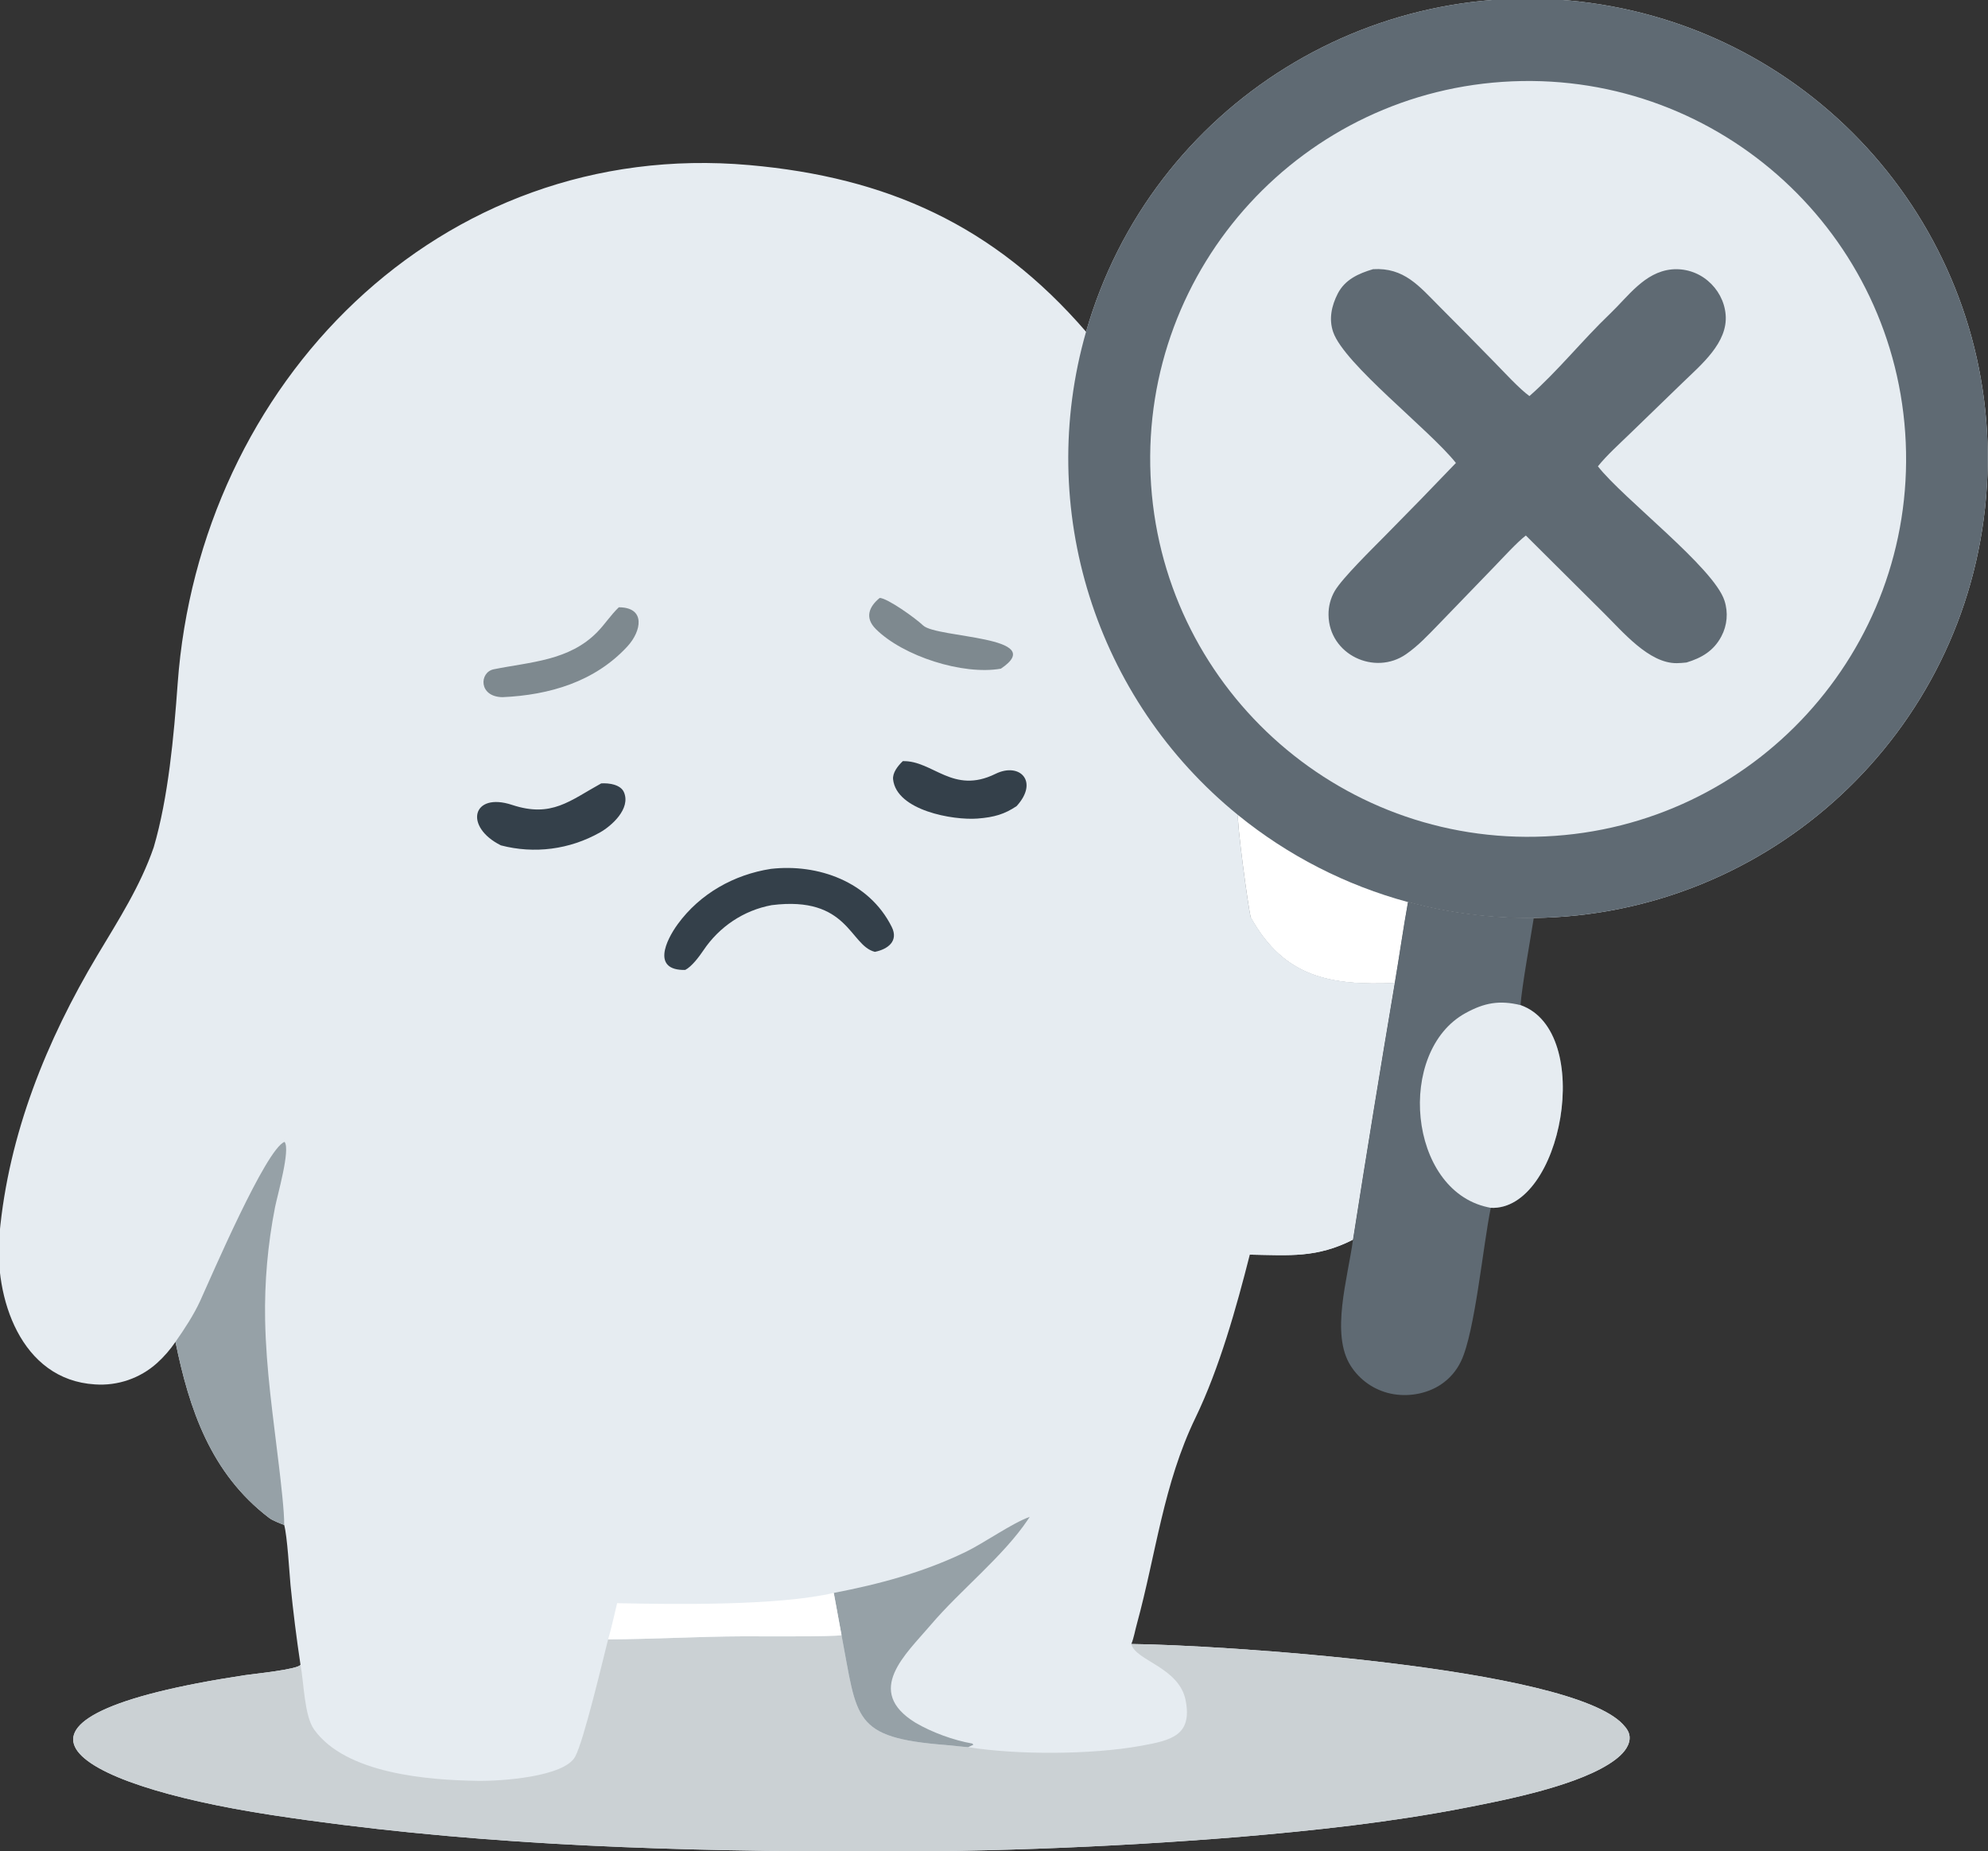
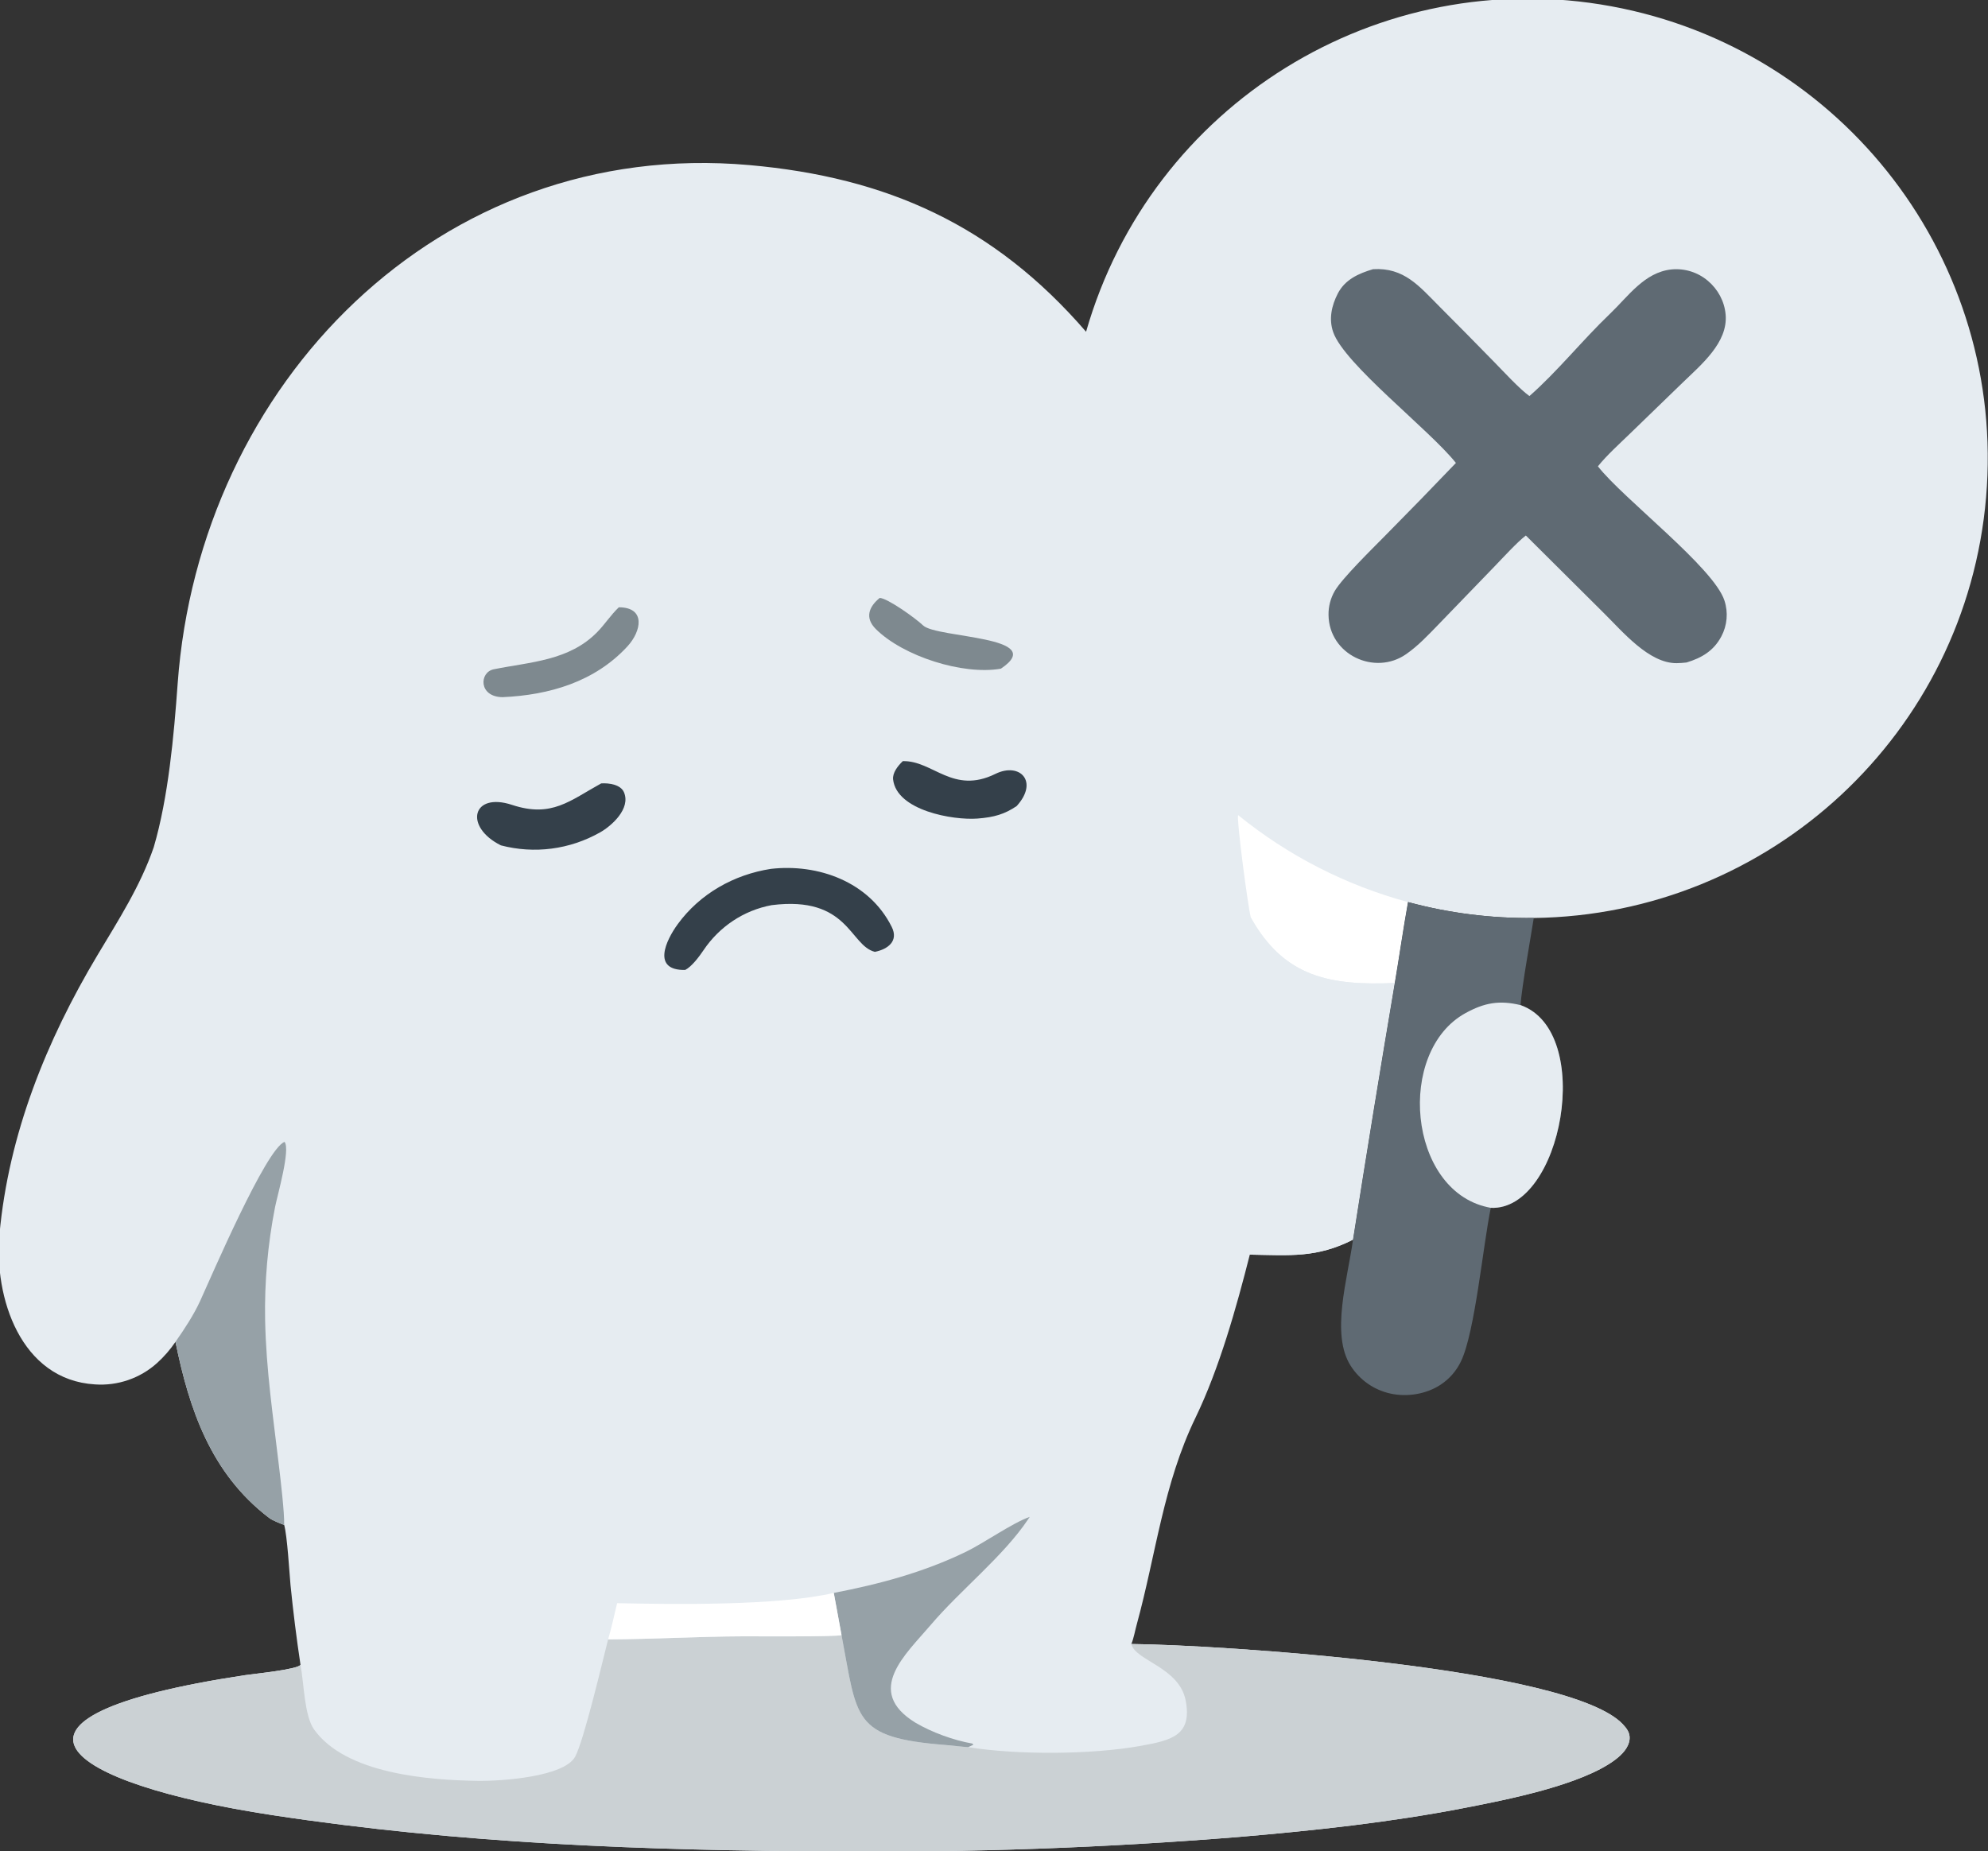
<svg xmlns="http://www.w3.org/2000/svg" width="713" height="664" viewBox="0 0 713 664" fill="none">
  <rect x="0" y="0" width="713" height="664" fill="#333333" stroke="none" />
  <g clip-path="url(#clip0_8320_12278)">
    <path d="M389.522 118.999C412.892 37.415 494.377 -13.102 577.842 2.244C661.312 17.591 719.497 93.788 712.317 178.35C705.142 262.912 634.952 328.215 550.092 329.275C534.867 329.47 519.687 327.55 504.987 323.575C503.237 333.31 501.887 342.9 500.247 352.6C495.067 383.26 490.072 413.945 485.262 444.665C472.237 451.265 462.687 450.275 448.247 450.03C443.452 468.955 437.317 490.855 428.772 508.52C417.222 532.396 414.667 557.17 407.737 582.54C407.077 584.87 406.672 587.485 405.762 589.695C436.362 589.98 562.772 597.94 582.042 618.49C583.467 620.005 584.632 621.585 584.457 623.765C584.197 626.895 581.652 629.425 579.292 631.21C567.257 640.29 540.457 645.54 525.497 648.45C498.687 653.67 471.547 656.59 444.347 658.905C396.192 662.8 347.887 664.535 299.58 664.105C231.326 663.81 164.732 661.29 97.615 651.065C23.131 639.715 -12.097 616.005 87.808 600.885C91.125 600.385 106.71 598.86 107.773 597.155C106.344 587.66 105.151 578.135 104.196 568.585C103.779 563.99 103.023 550.905 101.921 546.985C100.361 546.42 97.761 545.41 96.507 544.455C75.513 528.435 67.845 505.32 62.933 481.325C61.036 484.12 58.811 486.675 56.305 488.94C50.235 494.395 42.212 497.15 34.073 496.58C7.407 494.975 -2.262 465.39 -0.18 442.635C3.094 406.855 16.634 373.275 34.95 342.62C42.438 330.09 50.353 317.825 55.132 303.912C60.391 286.028 62.374 263.805 63.713 245.269C71.478 137.765 157.437 49.358 268.741 59.215C318.049 63.581 356.482 80.752 389.522 118.999Z" fill="#E6ECF1" />
-     <path d="M389.516 118.999C412.886 37.415 494.371 -13.102 577.836 2.244C661.306 17.591 719.491 93.788 712.311 178.35C705.136 262.912 634.946 328.215 550.086 329.275C534.861 329.47 519.681 327.55 504.981 323.575C503.231 333.31 501.881 342.9 500.241 352.6C477.151 353.58 460.571 350.605 448.611 329.14C447.616 325.535 443.436 293.951 444.041 292.369C392.781 250.717 371.326 182.494 389.516 118.999Z" fill="#5F6A73" />
    <path d="M448.614 329.14C447.619 325.535 443.439 293.951 444.044 292.369C461.949 306.921 482.714 317.55 504.984 323.575C503.234 333.31 501.884 342.9 500.244 352.6C477.154 353.58 460.574 350.605 448.614 329.14Z" fill="white" />
    <path d="M542.398 29.171C617.098 26.043 680.228 83.985 683.498 158.678C686.768 233.372 628.948 296.61 554.258 300.022C479.373 303.444 415.928 245.432 412.648 170.537C409.368 95.643 467.498 32.308 542.398 29.171Z" fill="#E6ECF1" />
    <path d="M492.454 96.555C503.574 95.891 508.979 102.643 516.154 109.841C522.799 116.5 529.404 123.196 535.974 129.928C539.224 133.248 544.989 139.528 548.534 142.067C558.594 133.23 567.704 121.829 577.429 112.55C583.944 106.333 589.779 97.645 599.479 96.645C604.199 96.186 608.909 97.655 612.529 100.72C616.129 103.749 618.474 108.066 618.899 112.792C619.814 122.909 610.094 130.825 603.334 137.393L584.504 155.632C580.724 159.302 576.379 163.188 573.089 167.266C582.149 178.878 614.679 203.594 618.484 215.445C619.874 219.698 619.469 224.333 617.364 228.279C614.609 233.478 610.279 235.995 604.884 237.632C603.719 237.772 602.549 237.852 601.374 237.872C591.414 237.987 581.949 226.545 575.194 219.878L547.249 192.083C544.214 194.37 538.804 200.293 535.994 203.199L515.754 224.155C512.099 227.911 508.639 231.631 504.314 234.643C493.039 242.497 476.664 234.823 476.479 220.602C476.424 217.561 477.209 214.563 478.739 211.933C481.524 207.243 492.299 196.717 496.754 192.184C505.299 183.549 513.774 174.839 522.169 166.056C512.569 154.002 482.159 130.684 478.144 119.1C476.519 114.414 477.584 109.623 479.789 105.319C482.384 100.256 487.289 98.082 492.454 96.555Z" fill="#5F6A73" />
    <path d="M301.818 586.52C307.584 616.65 305.559 623.31 339.337 625.94C341.839 626.135 344.65 626.535 347.232 626.695C364.862 629.53 391.427 629.419 409.147 626.229C420.247 624.229 427.592 622.449 425.262 610.044C422.997 597.974 407.107 595.685 405.762 589.695C436.362 589.98 562.772 597.94 582.042 618.49C583.467 620.005 584.632 621.585 584.457 623.765C584.197 626.895 581.652 629.425 579.292 631.21C567.257 640.29 540.457 645.54 525.497 648.45C498.687 653.67 471.547 656.59 444.347 658.905C396.192 662.8 347.887 664.534 299.579 664.104C231.325 663.809 164.731 661.29 97.614 651.065C23.131 639.715 -12.097 616.005 87.808 600.885C91.125 600.385 106.71 598.86 107.772 597.155C108.998 603.42 109.112 615.39 112.618 620.315C124.02 636.35 153.868 638.514 171.205 638.784C180.112 638.924 202.265 637.294 206.251 630.169C209.355 624.619 216.316 594.989 218.102 588.034C233.968 587.969 250.541 587 266.512 586.94C271.317 586.925 299.08 587.135 301.818 586.52Z" fill="#CBD1D4" />
    <path d="M448.242 450.03C452.892 423.42 454.882 400.435 453.037 373.365C452.617 367.215 448.247 330.275 448.612 329.14C460.572 350.605 477.152 353.58 500.242 352.6C495.062 383.26 490.067 413.945 485.257 444.665C472.232 451.265 462.682 450.275 448.242 450.03Z" fill="#E6ECF1" />
    <path d="M62.93 481.325C66.192 476.68 69.518 471.585 71.783 466.645C75.714 458.065 95.42 411.965 102.06 409.59C104.248 412.31 99.451 428.885 98.648 432.99C96.027 446.315 94.833 459.885 95.085 473.465C95.452 491.59 97.967 508.1 100.068 526C100.618 530.69 102.036 542.495 101.918 546.985C100.357 546.42 97.758 545.41 96.504 544.455C75.509 528.435 67.842 505.32 62.93 481.325Z" fill="#96A1A7" />
    <path d="M299.031 571.37C315.348 568.235 331.076 564.02 346.158 556.76C352.978 553.475 362.938 546.345 369.318 544.09L368.763 544.925C359.933 558.175 344.404 570.385 333.846 582.815C324.897 593.355 309.781 606.525 328.324 617.925C334.216 621.395 342.026 624.245 348.773 625.415L349.083 625.85L347.228 626.695C344.646 626.535 341.835 626.135 339.333 625.94C305.555 623.31 307.58 616.65 301.814 586.52L299.031 571.37Z" fill="#96A1A7" />
    <path d="M221.333 575.055C241.944 575.48 279.122 576.02 299.035 571.37L301.818 586.52C299.08 587.135 271.317 586.925 266.512 586.94C250.541 587 233.968 587.97 218.102 588.035C219.265 584.145 220.352 579.075 221.333 575.055Z" fill="white" />
    <path d="M276.513 311.658C293.352 309.742 311.721 316.219 319.825 332.485C322.33 337.515 318.506 340.47 313.781 341.425C304.702 339.17 304.37 321.205 276.775 324.67C266.679 326.53 257.955 332.45 252.318 340.835C250.782 343.12 248.103 346.715 245.749 347.915C233.741 348.14 238.751 337.41 243.083 331.475C251.052 320.565 263.221 313.704 276.513 311.658Z" fill="#34404A" />
    <path d="M215.62 281C218.465 280.814 222.621 281.432 223.789 284.186C226.304 290.116 219.273 296.287 215.217 298.577C204.283 304.751 191.641 306.358 179.653 303.23C166.295 296.564 169.337 283.981 183.659 288.715C197.851 293.407 204.361 287.206 215.62 281Z" fill="#34404A" />
    <path d="M221.943 217.835C231.712 217.849 230.047 226.415 225.03 231.856C213.309 244.568 197.028 249.321 180.251 250.069C171.557 249.964 171.882 241.126 177.067 240.074C190.146 237.42 204.134 237.052 214.235 226.689C217.033 223.818 218.965 220.69 221.943 217.835Z" fill="#7E898F" />
    <path d="M323.796 273.016C334.62 272.755 341.724 285.107 357.014 277.585C365.744 273.29 372.669 280.323 364.614 289.143C360.304 292.033 356.639 293.147 350.584 293.612C341.804 294.287 321.58 290.729 320.314 279.593C320.045 277.223 322.008 274.707 323.796 273.016Z" fill="#34404A" />
    <path d="M315.514 214.47C318.291 214.575 328.208 221.621 331.084 224.349C335.938 228.954 376.431 228.13 358.971 239.849C345.356 242.249 323.915 235.39 314.121 225.641C310.079 221.617 311.62 217.635 315.514 214.47Z" fill="#7E898F" />
    <path d="M504.986 323.575C519.686 327.55 534.866 329.47 550.091 329.275C549.001 336.235 545.751 354.215 545.346 360.53C572.121 369.985 560.206 434.38 534.676 433.245C531.926 446.48 528.991 477.95 523.986 488.295C522.361 491.71 519.831 494.615 516.671 496.695C511.561 500.07 504.696 501.18 498.736 499.875C492.821 498.6 487.661 495.005 484.416 489.895C477.161 478.52 483.371 458.565 485.261 444.665C490.071 413.945 495.066 383.26 500.246 352.6C501.886 342.9 503.236 333.31 504.986 323.575Z" fill="#5F6A73" />
    <path d="M534.673 433.245C534.298 433.175 533.923 433.1 533.548 433.015C504.958 426.795 500.698 377.105 525.578 363.41C532.408 359.65 537.808 358.71 545.343 360.53C572.118 369.985 560.203 434.38 534.673 433.245Z" fill="#E6ECF1" />
  </g>
  <defs>
    <clipPath id="clip0_8320_12278">
      <rect width="713" height="664" fill="white" />
    </clipPath>
  </defs>
</svg>